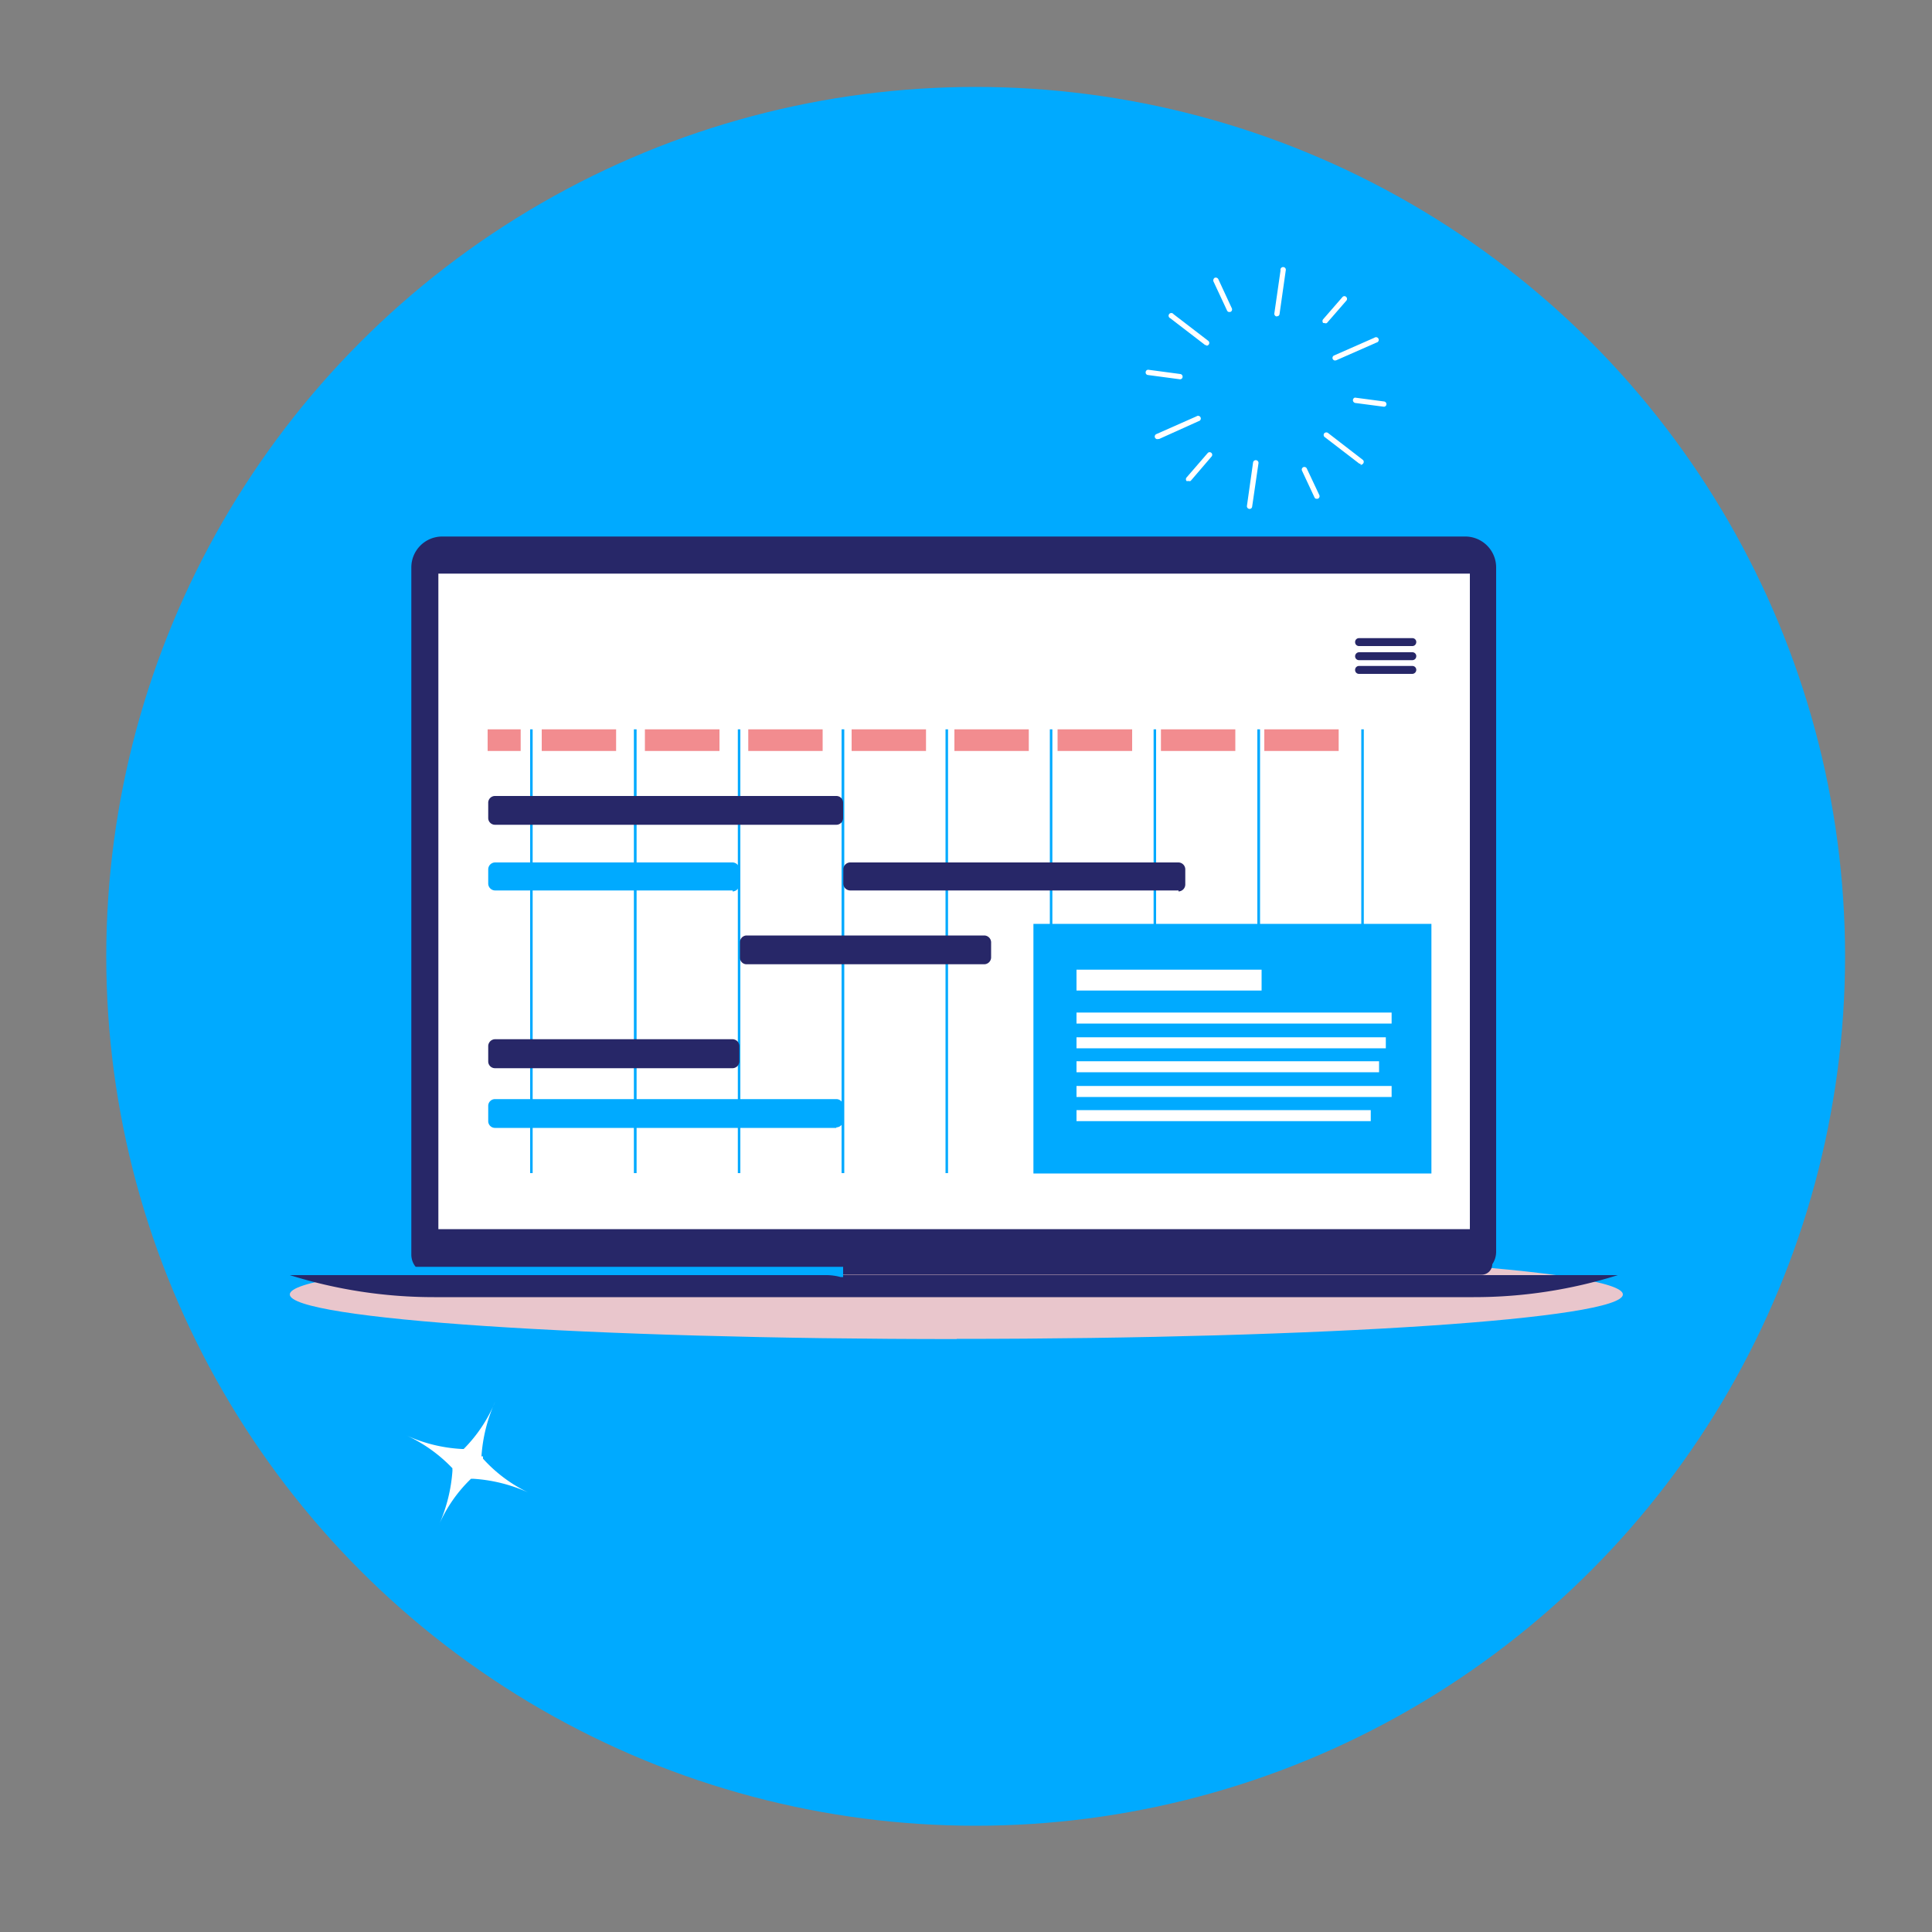
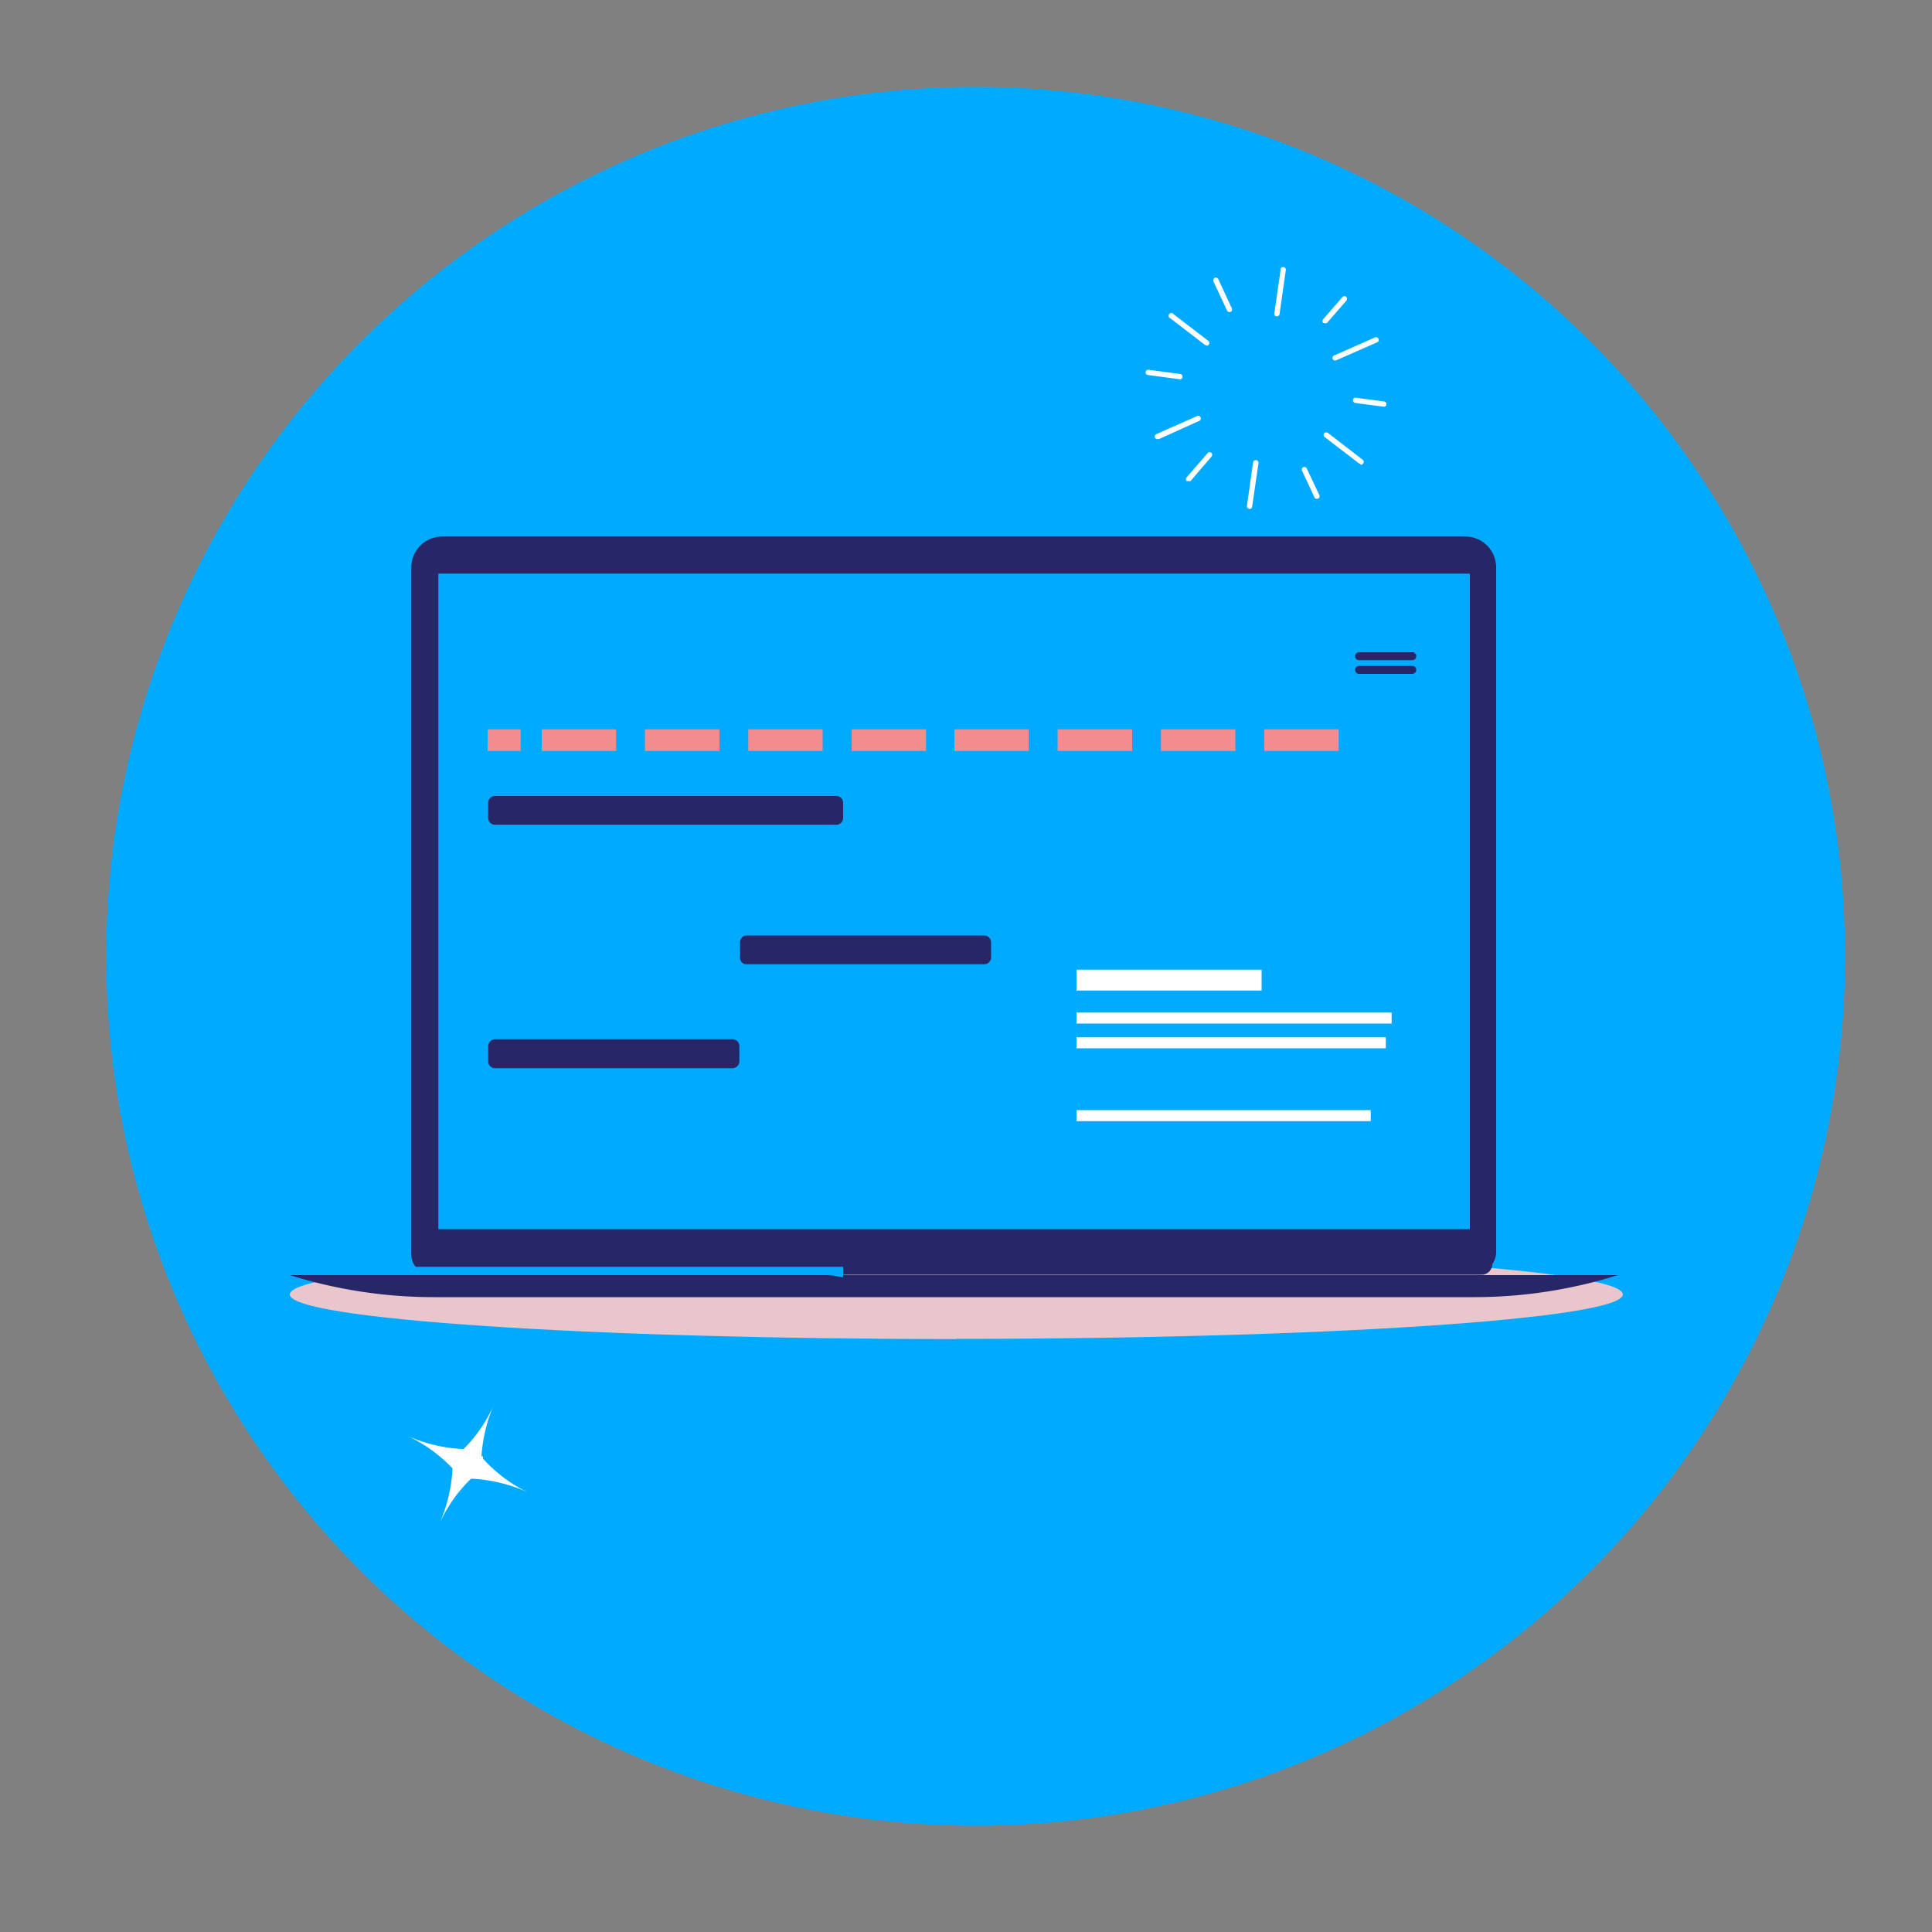
<svg xmlns="http://www.w3.org/2000/svg" id="Layer_1" data-name="Layer 1" viewBox="0 0 100 100">
  <rect x="0" y="0" width="100" height="100" fill="#808080" stroke="none" />
  <defs>
    <style>.cls-1{fill:#0af;}.cls-2{fill:#fff;}.cls-3{fill:#272768;}.cls-4{fill:#f28c8f;}.cls-5{fill:#e9c6cc;}</style>
  </defs>
  <circle class="cls-1" cx="50.5" cy="49.5" r="45" />
  <path class="cls-2" d="M24.92,75.38a8.17,8.17,0,0,1,.71-2.83A7.55,7.55,0,0,1,24,75l-.08,0h0A7.92,7.92,0,0,1,21,74.28,7.74,7.74,0,0,1,23.42,76h0a.36.36,0,0,0,0,.11,8.31,8.31,0,0,1-.71,2.84,7.42,7.42,0,0,1,1.67-2.41l.1,0a8.12,8.12,0,0,1,2.86.71A7.53,7.53,0,0,1,25,75.5l0-.12Z" />
  <path class="cls-2" d="M66.08,16.38a.14.14,0,0,1-.12-.16L66.28,14a.14.14,0,1,1,.27,0l-.32,2.25a.13.13,0,0,1-.15.12Z" />
  <path class="cls-2" d="M64.66,26.34a.14.14,0,0,1-.12-.15l.32-2.26a.14.14,0,0,1,.16-.11.14.14,0,0,1,.12.15l-.33,2.26a.13.13,0,0,1-.15.11Z" />
  <path class="cls-2" d="M69.09,18.66a.15.15,0,0,1-.11-.08.14.14,0,0,1,.07-.18l2.09-.92a.14.14,0,1,1,.11.25l-2.09.92Z" />
  <path class="cls-2" d="M59.88,22.73a.16.16,0,0,1-.1-.08.14.14,0,0,1,.07-.18l2.08-.92a.14.14,0,1,1,.11.25L60,22.72Z" />
  <path class="cls-2" d="M70.42,24l-.06,0-1.81-1.39a.14.14,0,0,1,0-.19.15.15,0,0,1,.2,0l1.8,1.39a.14.14,0,0,1,0,.19.16.16,0,0,1-.13.06Z" />
  <path class="cls-2" d="M62.44,17.86a.09.09,0,0,1-.06,0l-1.81-1.39a.14.14,0,1,1,.17-.21l1.81,1.39a.14.14,0,0,1-.11.24Z" />
  <path class="cls-2" d="M68.56,16.72l-.07,0a.15.15,0,0,1,0-.2l1-1.15a.13.13,0,0,1,.19,0,.14.14,0,0,1,0,.2l-1,1.15a.15.15,0,0,1-.13,0Z" />
  <path class="cls-2" d="M61.49,24.9l-.07,0a.14.14,0,0,1,0-.19l1.09-1.26a.13.13,0,0,1,.2.18l-1.08,1.26a.15.15,0,0,1-.13,0Z" />
  <path class="cls-2" d="M70.13,20.85a.14.14,0,0,1,0-.27l1.51.2h0a.14.14,0,0,1,.12.16.13.13,0,0,1-.15.11l-1.52-.2Z" />
  <path class="cls-2" d="M59.41,19.41a.13.13,0,0,1-.11-.15.13.13,0,0,1,.15-.12l1.65.22h0a.14.14,0,0,1,.11.16.13.13,0,0,1-.15.11l-1.65-.22Z" />
  <path class="cls-2" d="M68.14,25.82a.12.12,0,0,1-.1-.07l-.65-1.39a.14.14,0,0,1,.07-.18.14.14,0,0,1,.18.07l.65,1.38a.14.14,0,0,1-.07.18.11.11,0,0,1-.08,0Z" />
  <path class="cls-2" d="M63.62,16.15a.13.13,0,0,1-.11-.08l-.7-1.5a.16.16,0,0,1,.06-.19.15.15,0,0,1,.19.07l.7,1.51a.14.14,0,0,1-.06.18Z" />
-   <polygon class="cls-2" points="76.4 63.95 21.98 63.95 21.98 29.18 76.4 29.18 76.4 63.95 76.4 63.95" />
  <polyline class="cls-1" points="27.44 37.75 27.44 60.72 27.57 60.72 27.57 37.75" />
  <polyline class="cls-1" points="32.81 37.75 32.81 60.72 32.95 60.72 32.95 37.75" />
  <polyline class="cls-1" points="38.19 37.75 38.19 60.72 38.32 60.72 38.32 37.75" />
  <polyline class="cls-1" points="43.56 37.75 43.56 60.72 43.7 60.72 43.7 37.75" />
  <polyline class="cls-1" points="48.94 37.75 48.94 60.72 49.07 60.72 49.07 37.75" />
  <polyline class="cls-1" points="54.34 37.75 54.34 60.72 54.47 60.72 54.47 37.75" />
  <polyline class="cls-1" points="59.71 37.75 59.71 60.72 59.84 60.72 59.84 37.75" />
  <polyline class="cls-1" points="65.08 37.75 65.08 60.72 65.22 60.72 65.22 37.75" />
  <polyline class="cls-1" points="70.46 37.75 70.46 60.72 70.59 60.72 70.59 37.75" />
  <path class="cls-3" d="M43.29,42.69H25.62a.35.35,0,0,1-.35-.35v-.79a.35.35,0,0,1,.35-.35H43.29a.35.35,0,0,1,.35.35v.79a.35.35,0,0,1-.35.35Z" />
  <path class="cls-1" d="M43.29,58.38H25.62a.35.35,0,0,1-.35-.35v-.79a.35.35,0,0,1,.35-.35H43.29a.35.35,0,0,1,.35.35V58a.35.35,0,0,1-.35.35Z" />
  <path class="cls-1" d="M37.92,46.09H25.62a.36.36,0,0,1-.35-.36V45a.36.36,0,0,1,.35-.36h12.3a.36.36,0,0,1,.35.36v.78a.36.36,0,0,1-.35.36Z" />
  <path class="cls-3" d="M50.94,49.91H38.65a.34.34,0,0,1-.35-.35v-.79a.35.35,0,0,1,.35-.35H50.94a.36.36,0,0,1,.36.35v.79a.36.36,0,0,1-.36.35Z" />
-   <path class="cls-3" d="M61,46.09H44a.36.36,0,0,1-.35-.36V45a.36.36,0,0,1,.35-.36H61a.36.36,0,0,1,.35.36v.78a.36.36,0,0,1-.35.36Z" />
  <path class="cls-3" d="M37.92,55.29H25.62a.35.35,0,0,1-.35-.35v-.79a.36.36,0,0,1,.35-.36h12.3a.36.36,0,0,1,.35.36v.78a.36.36,0,0,1-.35.36Z" />
  <polygon class="cls-4" points="25.24 38.87 26.95 38.87 26.95 37.75 25.24 37.75 25.24 38.87 25.24 38.87" />
  <polygon class="cls-4" points="28.04 38.87 31.89 38.87 31.89 37.75 28.04 37.75 28.04 38.87 28.04 38.87" />
  <polygon class="cls-4" points="33.38 38.87 37.24 38.87 37.24 37.75 33.38 37.75 33.38 38.87 33.38 38.87" />
  <polygon class="cls-4" points="38.73 38.87 42.58 38.87 42.58 37.75 38.73 37.75 38.73 38.87 38.73 38.87" />
  <polygon class="cls-4" points="44.08 38.87 47.93 38.87 47.93 37.75 44.08 37.75 44.08 38.87 44.08 38.87" />
  <polygon class="cls-4" points="49.4 38.87 53.25 38.87 53.25 37.75 49.4 37.75 49.4 38.87 49.4 38.87" />
  <polygon class="cls-4" points="54.74 38.87 58.6 38.87 58.6 37.75 54.74 37.75 54.74 38.87 54.74 38.87" />
  <polygon class="cls-4" points="60.09 38.87 63.94 38.87 63.94 37.75 60.09 37.75 60.09 38.87 60.09 38.87" />
  <polygon class="cls-4" points="65.44 38.87 69.29 38.87 69.29 37.75 65.44 37.75 65.44 38.87 65.44 38.87" />
-   <path class="cls-3" d="M70.34,33.44H73.1a.2.2,0,0,0,.2-.16.2.2,0,0,0-.2-.25H70.34a.2.2,0,0,0-.2.21.2.2,0,0,0,.2.2Z" />
  <path class="cls-3" d="M70.34,34.17H73.1a.2.2,0,0,0,.2-.16.2.2,0,0,0-.2-.25H70.34a.21.21,0,0,0-.2.21.2.2,0,0,0,.2.2Z" />
  <path class="cls-3" d="M70.34,34.88H73.1a.21.21,0,0,0,.2-.16.2.2,0,0,0-.2-.25H70.34a.2.2,0,0,0-.2.2.2.2,0,0,0,.2.21Z" />
  <polygon class="cls-1" points="53.49 47.82 74.09 47.82 74.09 60.74 53.49 60.74 53.49 47.82 53.49 47.82" />
  <polygon class="cls-2" points="65.3 51.27 55.72 51.27 55.72 50.19 65.3 50.19 65.3 51.27 65.3 51.27" />
  <polygon class="cls-2" points="72.03 52.98 55.72 52.98 55.72 52.41 72.03 52.41 72.03 52.98 72.03 52.98" />
  <polygon class="cls-2" points="71.73 54.26 55.72 54.26 55.72 53.69 71.73 53.69 71.73 54.26 71.73 54.26" />
-   <polygon class="cls-2" points="71.38 55.5 55.72 55.5 55.72 54.93 71.38 54.93 71.38 55.5 71.38 55.5" />
-   <polygon class="cls-2" points="72.03 56.78 55.72 56.78 55.72 56.21 72.03 56.21 72.03 56.78 72.03 56.78" />
  <polygon class="cls-2" points="70.95 58.03 55.72 58.03 55.72 57.46 70.95 57.46 70.95 58.03 70.95 58.03" />
  <path class="cls-5" d="M49.52,69.31C30.47,69.31,15,68.28,15,67s15.44-2.3,34.49-2.3S84,65.74,84,67s-15.44,2.3-34.48,2.3" />
  <path class="cls-3" d="M76.08,63.62H22.69V29.69H76.08V63.62Zm-.19-35.85h-53a1.6,1.6,0,0,0-1.6,1.6V64.94a1,1,0,0,0,1,1h54a1.15,1.15,0,0,0,1.15-1.14V29.37a1.6,1.6,0,0,0-1.6-1.6Z" />
  <path class="cls-3" d="M77.24,64.7H21.55v.78a.5.5,0,0,0,.5.5H76.69a.55.55,0,0,0,.55-.55V64.7Z" />
  <path class="cls-3" d="M15,66a24.93,24.93,0,0,0,7.47,1.14H76.28A24.82,24.82,0,0,0,83.74,66H15Z" />
  <path class="cls-1" d="M15,65.8V66H42.68a2.9,2.9,0,0,1,.83.1l.13,0v-.53H15.21a.16.16,0,0,0-.17.17Z" />
</svg>